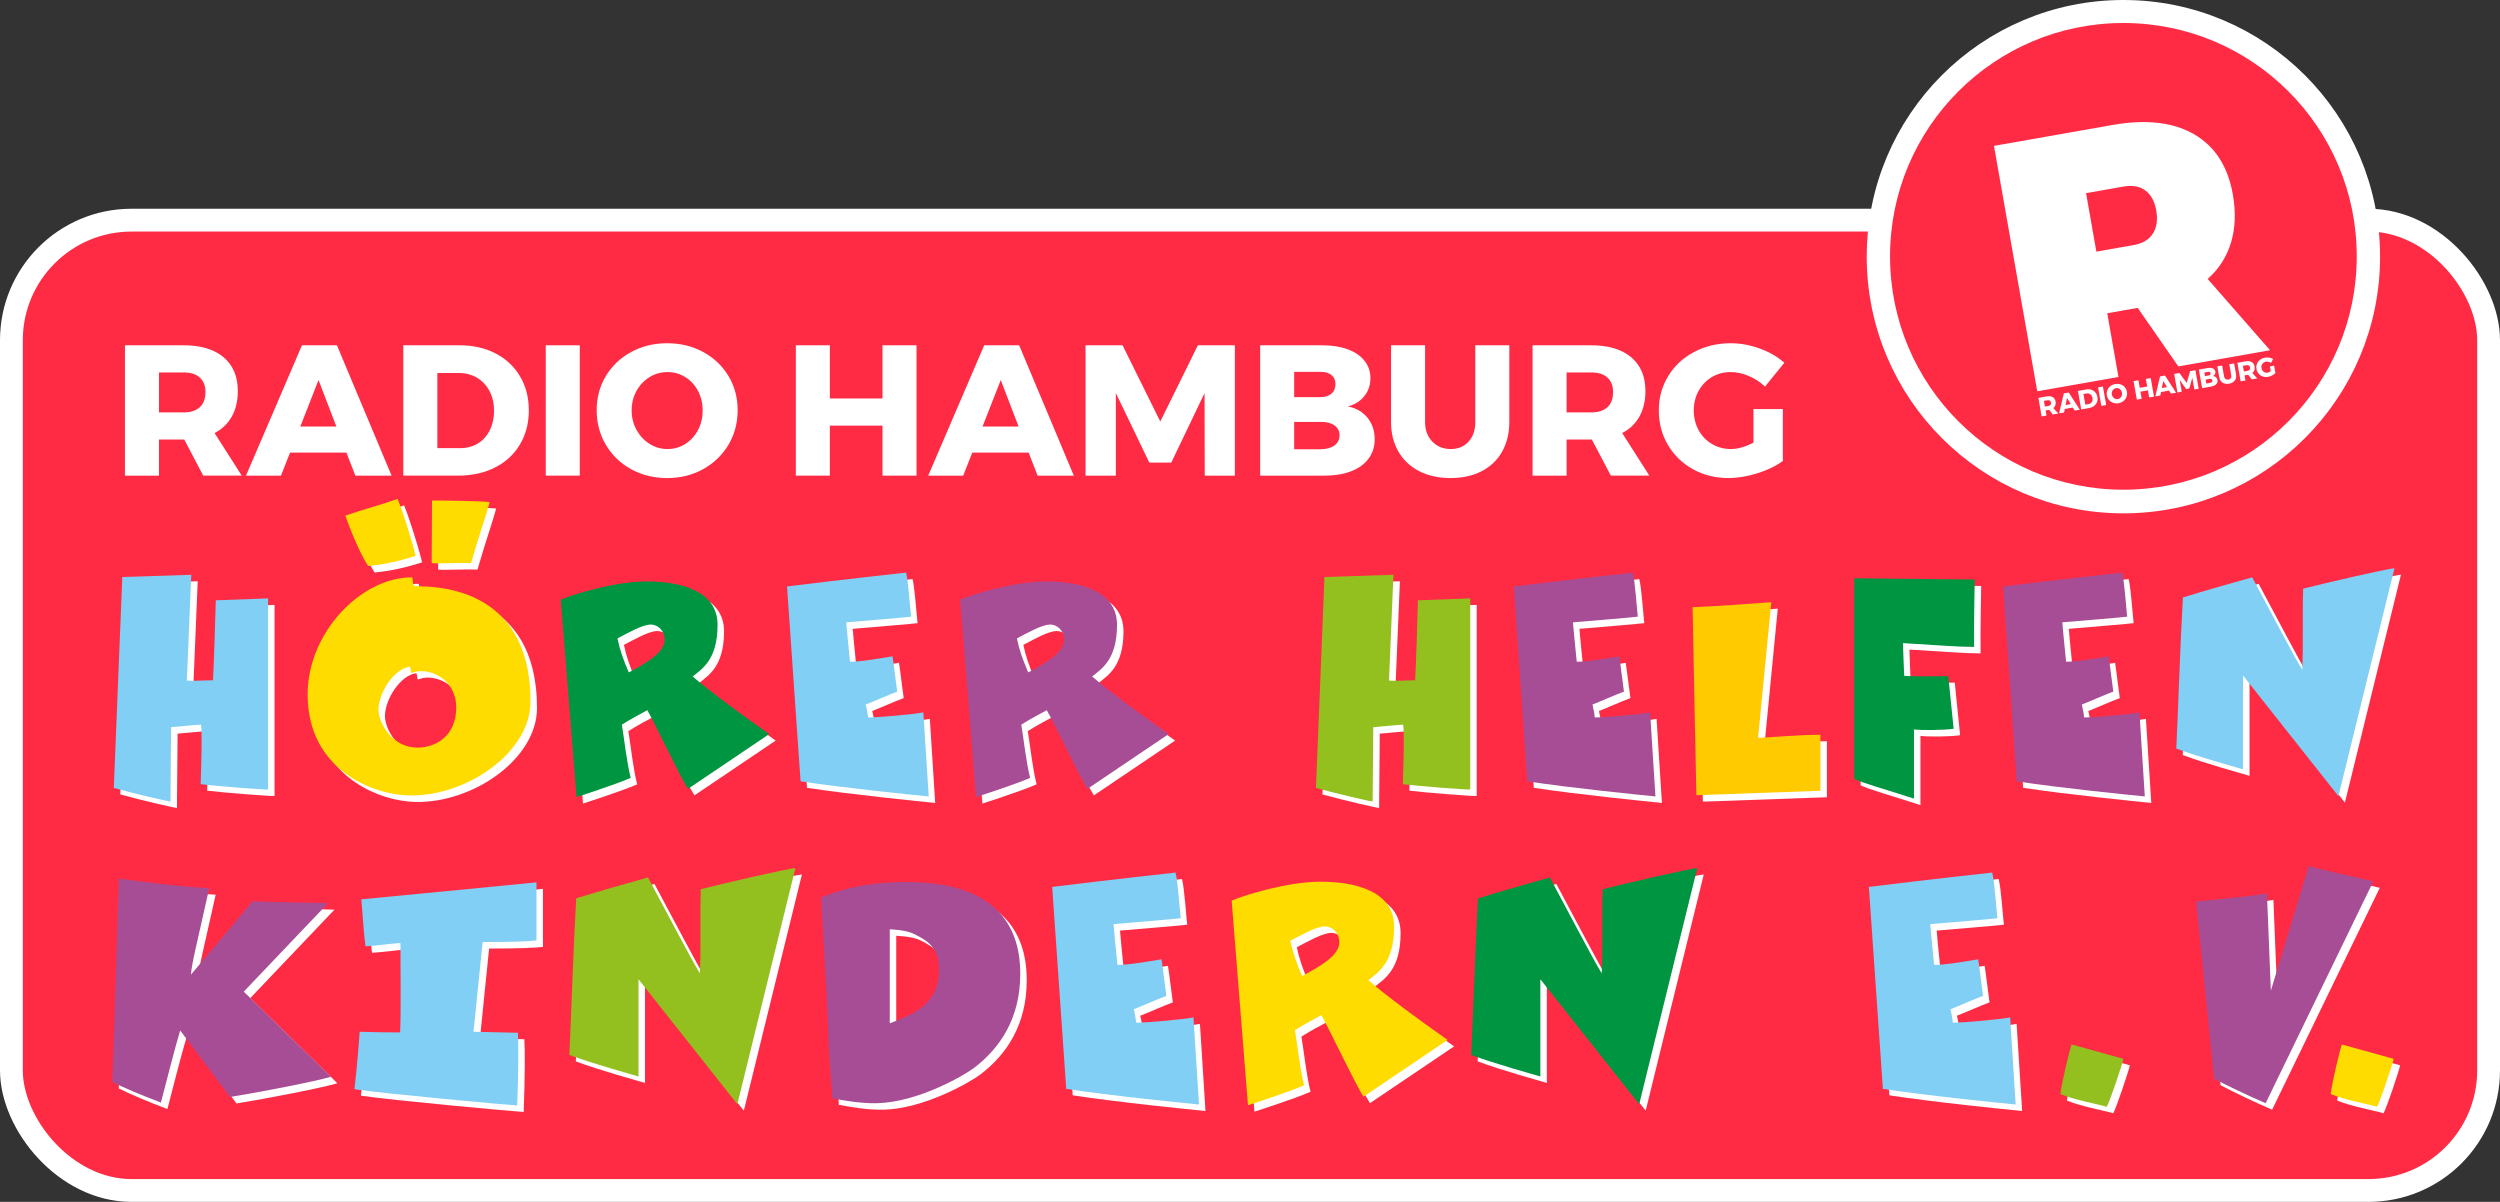
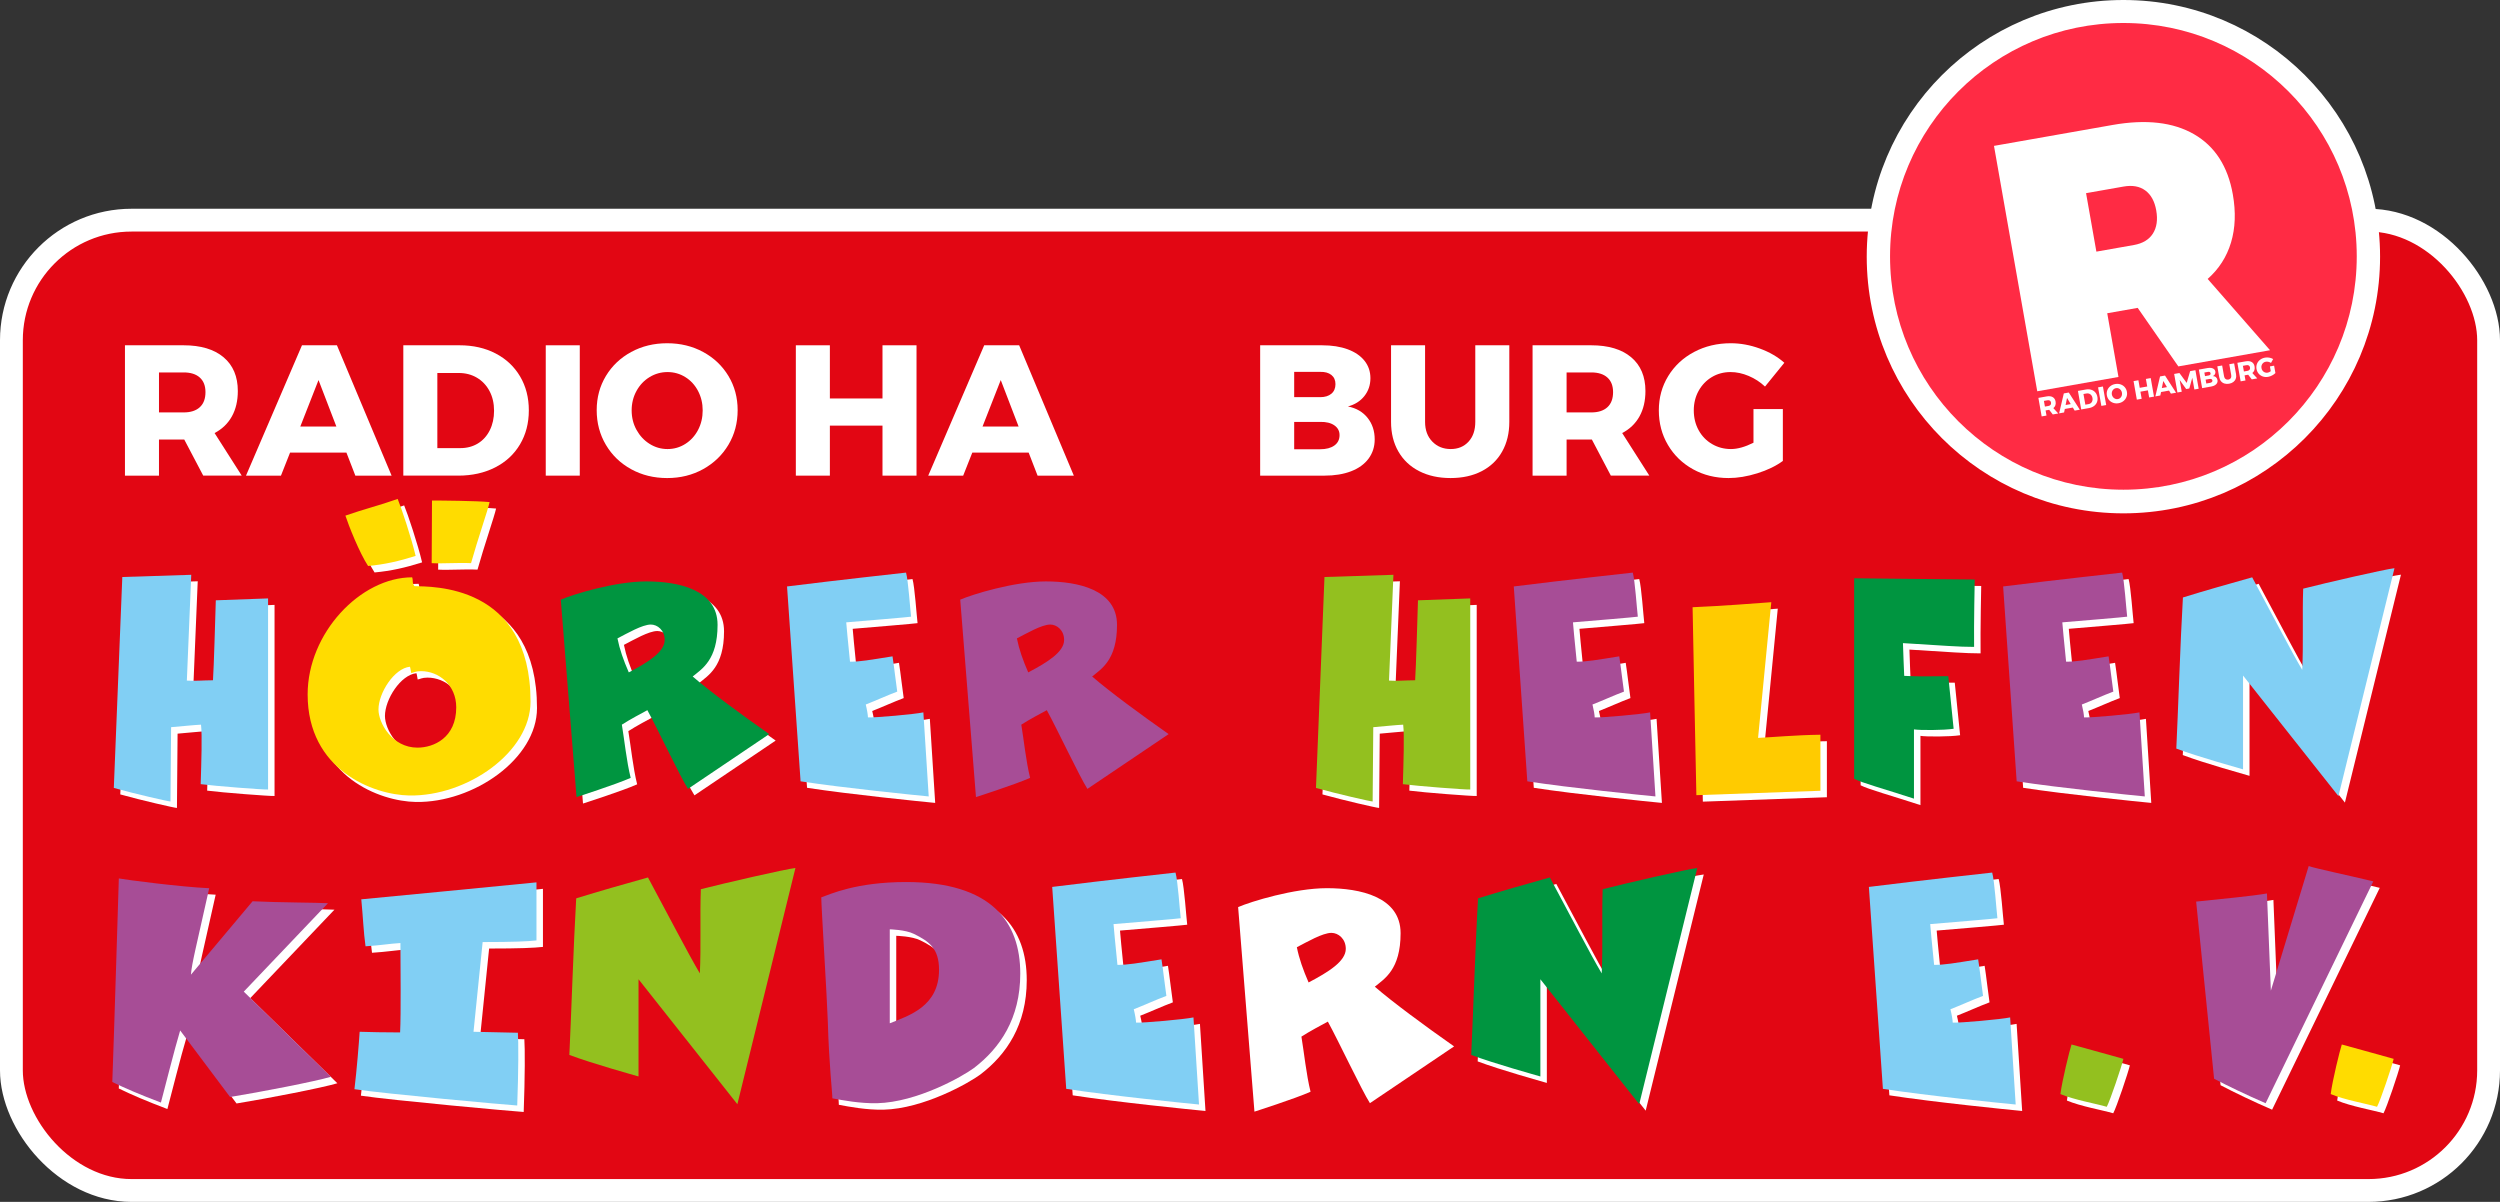
<svg xmlns="http://www.w3.org/2000/svg" id="a" data-name="Ebene 1" viewBox="0 0 1095.856 526.837">
  <rect x="0" y="0" width="1095.856" height="526.837" fill="#333333" stroke="none" />
  <rect x="5" y="96.506" width="1085.856" height="425.33" rx="52.637" ry="52.637" fill="#e20613" stroke-width="0" />
  <g>
-     <rect x="5" y="96.506" width="1085.856" height="425.33" rx="52.637" ry="52.637" fill="#ff2b44" stroke-width="0" />
    <rect x="5" y="96.506" width="1085.856" height="425.33" rx="52.637" ry="52.637" fill="none" stroke="#fff" stroke-width="10" />
  </g>
  <g>
    <path d="M90.81,346.569c.276-9.522.69-21.528.138-26.082-3.036.138-8.142.69-13.11,1.104l-.276,32.568c-.966,0-15.456-3.312-24.84-5.935l3.726-92.46,30.222-.966-1.932,46.368c3.312.275,7.176-.138,11.454-.138.414-6.349.966-26.221,1.242-35.053l22.908-.828v83.767c-1.794.138-23.322-1.518-29.532-2.346Z" fill="#fff" stroke-width="0" />
    <path d="M182.262,351.536c-15.87-.276-44.574-11.178-44.574-44.298,0-26.91,23.185-51.336,45.816-51.336.552,1.656-.138,2.208.966,3.864,7.314.276,50.922-1.242,50.922,50.647,0,22.08-27.738,41.538-53.13,41.124ZM164.183,250.934c-3.864-5.934-8.556-17.802-9.935-22.08,8.694-3.036,14.351-4.278,22.908-7.314,1.518,3.588,6.072,17.25,7.866,24.978-7.452,2.346-13.524,3.726-20.838,4.416ZM187.368,297.026c-2.484,0-3.312.69-4.278.828-.138-.552-.276-1.932-.552-2.76-6.9.691-13.8,11.454-13.8,18.769,0,5.796,5.934,16.697,17.112,16.697,7.038,0,16.974-4.277,16.974-17.664,0-9.798-7.59-15.87-15.456-15.87ZM209.31,249.692c-5.796-.276-12.42.276-17.25,0l.138-27.462c3.864,0,19.596.138,25.254.69-.69,3.312-5.382,16.836-8.142,26.772Z" fill="#fff" stroke-width="0" />
    <path d="M304.404,348.638c-3.45-5.382-13.524-26.771-17.802-34.5-2.07,1.105-8.004,4.278-11.178,6.349,1.105,6.624,2.07,16.146,3.864,23.321-6.486,2.898-23.736,8.418-23.736,8.418l-6.9-86.525c5.382-2.347,23.736-8.004,37.536-8.004,13.938,0,31.188,3.588,31.188,19.043,0,15.457-6.9,19.32-10.902,22.633,7.452,6.485,21.528,16.836,33.534,25.254l-35.604,24.012ZM288.12,276.602c-3.726,0-10.35,3.864-14.628,6.072.966,4.83,2.622,9.522,4.968,14.904,8.418-4.416,15.732-8.971,15.732-14.214,0-4.278-3.174-6.763-6.072-6.763Z" fill="#fff" stroke-width="0" />
    <path d="M353.765,345.326l-5.934-85.422c4.14-.552,25.944-3.174,52.164-6.072.966,3.45,1.794,15.871,2.208,19.32-.276.139-21.804,1.933-28.428,2.484,0,0,.828,9.66,1.656,17.25,4.416,0,8.28-.689,18.63-2.346.69,4.277,1.518,11.868,2.07,15.456-4.416,1.655-9.522,4.002-13.8,5.658.552,2.208.966,4.691.966,5.657,3.312.139,20.424-1.38,24.288-2.208l2.346,36.847c-5.796-.552-37.398-3.727-56.166-6.624Z" fill="#fff" stroke-width="0" />
-     <path d="M479.497,348.638c-3.45-5.382-13.524-26.771-17.802-34.5-2.07,1.105-8.004,4.278-11.178,6.349,1.103,6.624,2.07,16.146,3.864,23.321-6.486,2.898-23.736,8.418-23.736,8.418l-6.9-86.525c5.382-2.347,23.736-8.004,37.536-8.004,13.938,0,31.188,3.588,31.188,19.043,0,15.457-6.9,19.32-10.902,22.633,7.452,6.485,21.528,16.836,33.534,25.254l-35.604,24.012ZM463.213,276.602c-3.726,0-10.35,3.864-14.628,6.072.966,4.83,2.622,9.522,4.968,14.904,8.418-4.416,15.732-8.971,15.732-14.214,0-4.278-3.174-6.763-6.072-6.763Z" fill="#fff" stroke-width="0" />
    <path d="M617.771,346.569c.276-9.522.69-21.528.138-26.082-3.036.138-8.142.69-13.109,1.104l-.276,32.568c-.966,0-15.456-3.312-24.84-5.935l3.726-92.46,30.223-.966-1.933,46.368c3.313.275,7.177-.138,11.454-.138.414-6.349.966-26.221,1.242-35.053l22.908-.828v83.767c-1.794.138-23.322-1.518-29.532-2.346Z" fill="#fff" stroke-width="0" />
    <path d="M672.322,345.326l-5.935-85.422c4.141-.552,25.944-3.174,52.164-6.072.967,3.45,1.794,15.871,2.208,19.32-.275.139-21.804,1.933-28.428,2.484,0,0,.828,9.66,1.656,17.25,4.416,0,8.28-.689,18.63-2.346.689,4.277,1.518,11.868,2.07,15.456-4.416,1.655-9.523,4.002-13.801,5.658.553,2.208.967,4.691.967,5.657,3.312.139,20.424-1.38,24.288-2.208l2.346,36.847c-5.796-.552-37.398-3.727-56.166-6.624Z" fill="#fff" stroke-width="0" />
    <path d="M746.427,351.399s-1.655-79.902-1.655-82.387c13.109-.552,26.91-1.656,34.5-2.208l-5.796,59.478c6.21-.276,16.422-1.242,27.324-1.38v24.564l-54.373,1.933Z" fill="#fff" stroke-width="0" />
    <path d="M868.17,286.4c-6.9,0-12.972-.552-31.188-1.655,0,1.38.553,14.352.553,14.352,6.348.276,7.865.276,19.319.138l2.347,23.047c-4.416.69-14.904.69-17.389.275v30.36c-13.109-4.278-22.77-6.9-26.22-8.694v-87.906l52.855.552s-.414,19.734-.276,29.532Z" fill="#fff" stroke-width="0" />
    <path d="M886.827,345.326l-5.935-85.422c4.141-.552,25.944-3.174,52.164-6.072.967,3.45,1.794,15.871,2.208,19.32-.275.139-21.804,1.933-28.428,2.484,0,0,.828,9.66,1.656,17.25,4.416,0,8.279-.689,18.63-2.346.69,4.277,1.518,11.868,2.07,15.456-4.416,1.655-9.523,4.002-13.801,5.658.553,2.208.967,4.691.967,5.657,3.312.139,20.424-1.38,24.288-2.208l2.346,36.847c-5.796-.552-37.398-3.727-56.166-6.624Z" fill="#fff" stroke-width="0" />
    <path d="M1027.876,351.812l-41.815-52.853v41.124c-2.76-.828-19.32-5.382-29.256-9.108.689-13.8,1.794-47.748,2.897-66.24,9.798-3.036,20.011-5.934,30.36-8.832,8.556,15.87,17.25,32.706,21.942,40.572.552-11.454,0-24.288.414-35.604,9.659-2.484,36.018-8.556,40.02-8.97l-24.564,99.912Z" fill="#fff" stroke-width="0" />
    <path d="M103.69,483.706l-21.879-29.173c-2.574,8.58-6.721,25.169-8.437,31.604-9.438-3.575-15.73-6.292-21.307-9.009.715-18.876,2.86-89.233,2.86-89.233,3.003.572,26.884,3.719,39.612,4.29-5.863,26.456-7.579,32.605-8.008,37.895l27.027-32.175c11.583.572,28.886.572,33.033.858l-36.894,38.754,38.181,37.323c-6.578,2.002-31.031,6.721-44.188,8.866Z" fill="#fff" stroke-width="0" />
    <path d="M214.401,415.781l-4.004,39.325,19.448.429c.286,3.719.286,16.731-.286,31.89-4.862-.286-58.202-5.148-71.358-7.149,1.001-8.151,2.002-20.593,2.288-25.169,3.003.144,12.441.286,17.732.286.429-8.58.143-28.743.143-39.183-4.862.286-8.58,1.001-15.301,1.431-.858-6.007-1.144-13.3-1.859-20.593,0,0,74.504-7.15,76.792-7.436v25.454c-3.861.429-10.153.715-23.595.715Z" fill="#fff" stroke-width="0" />
-     <path d="M326.055,486.852l-43.329-54.77v42.615c-2.86-.858-20.021-5.577-30.316-9.438.715-14.3,1.859-49.479,3.003-68.641,10.153-3.146,20.735-6.149,31.46-9.152,8.866,16.445,17.875,33.892,22.737,42.043.572-11.869,0-25.169.429-36.895,10.01-2.574,37.324-8.866,41.471-9.295l-25.455,103.532Z" fill="#fff" stroke-width="0" />
    <path d="M429.758,470.979c-5.005,3.719-24.882,15.016-42.472,15.444-7.579.144-15.015-1.287-19.591-2.145,0-2.86-1.43-14.015-2.002-33.892-.286-9.438-2.86-50.337-2.86-54.197,3.718-1.287,15.158-6.722,37.181-6.722,37.609,0,50.05,17.59,50.05,40.184,0,19.591-8.866,32.605-20.306,41.327ZM403.445,412.205c-3.718-1.859-10.582-2.002-10.582-2.002v41.185c8.58-3.432,21.593-7.437,21.593-23.452,0-9.295-4.29-12.441-11.011-15.73Z" fill="#fff" stroke-width="0" />
    <path d="M470.211,480.131l-6.149-88.518c4.29-.572,26.885-3.289,54.055-6.292,1.001,3.574,1.859,16.444,2.288,20.02-.286.143-22.594,2.002-29.458,2.574,0,0,.858,10.01,1.716,17.875,4.576,0,8.58-.715,19.305-2.431.715,4.433,1.573,12.298,2.145,16.017-4.576,1.716-9.867,4.146-14.3,5.862.572,2.288,1.001,4.862,1.001,5.863,3.432.144,21.165-1.43,25.169-2.288l2.431,38.182c-6.006-.572-38.753-3.861-58.202-6.864Z" fill="#fff" stroke-width="0" />
    <path d="M600.498,483.563c-3.575-5.576-14.014-27.742-18.447-35.75-2.144,1.145-8.294,4.434-11.583,6.578,1.143,6.864,2.144,16.731,4.004,24.167-6.721,3.003-24.596,8.724-24.596,8.724l-7.15-89.662c5.577-2.431,24.596-8.294,38.897-8.294,14.443,0,32.318,3.718,32.318,19.734,0,16.016-7.15,20.02-11.297,23.452,7.722,6.721,22.308,17.446,34.749,26.169l-36.895,24.882ZM583.624,408.916c-3.861,0-10.726,4.004-15.158,6.292,1.001,5.005,2.717,9.867,5.149,15.444,8.723-4.576,16.302-9.295,16.302-14.729,0-4.433-3.289-7.007-6.292-7.007Z" fill="#fff" stroke-width="0" />
    <path d="M721.375,486.852l-43.329-54.77v42.615c-2.86-.858-20.02-5.577-30.316-9.438.715-14.3,1.859-49.479,3.003-68.641,10.153-3.146,20.735-6.149,31.46-9.152,8.866,16.445,17.876,33.892,22.737,42.043.572-11.869,0-25.169.43-36.895,10.01-2.574,37.323-8.866,41.47-9.295l-25.454,103.532Z" fill="#fff" stroke-width="0" />
    <path d="M828.193,480.131l-6.149-88.518c4.29-.572,26.884-3.289,54.055-6.292,1.001,3.574,1.858,16.444,2.288,20.02-.286.143-22.595,2.002-29.459,2.574,0,0,.858,10.01,1.716,17.875,4.576,0,8.58-.715,19.306-2.431.715,4.433,1.573,12.298,2.145,16.017-4.575,1.716-9.866,4.146-14.3,5.862.572,2.288,1.001,4.862,1.001,5.863,3.433.144,21.164-1.43,25.168-2.288l2.432,38.182c-6.006-.572-38.754-3.861-58.202-6.864Z" fill="#fff" stroke-width="0" />
    <path d="M926.32,487.996c-4.862-1.43-14.157-3.003-20.307-5.577.715-5.863,4.004-19.162,4.862-21.736,0,0,16.731,4.576,22.737,6.292-.715,3.147-5.863,18.447-7.293,21.021Z" fill="#fff" stroke-width="0" />
    <path d="M995.96,486.423c-8.294-3.575-16.588-7.579-22.594-10.725l-7.865-77.65c10.725-1.144,24.739-2.431,31.031-3.575l1.716,42.615,16.588-54.627c2.718,1.001,16.445,3.861,28.314,6.721l-47.19,97.241Z" fill="#fff" stroke-width="0" />
    <path d="M1044.794,487.996c-4.862-1.43-14.157-3.003-20.307-5.577.715-5.863,4.004-19.162,4.862-21.736,0,0,16.732,4.576,22.737,6.292-.715,3.147-5.863,18.447-7.293,21.021Z" fill="#fff" stroke-width="0" />
  </g>
  <g>
    <path d="M87.973,343.732c.276-9.522.69-21.528.138-26.082-3.036.138-8.142.689-13.11,1.103l-.276,32.568c-.966,0-15.456-3.312-24.84-5.935l3.726-92.46,30.222-.966-1.932,46.368c3.312.275,7.176-.139,11.454-.139.414-6.348.966-26.22,1.242-35.052l22.908-.828v83.767c-1.794.138-23.322-1.518-29.532-2.346Z" fill="#81cff4" stroke-width="0" />
    <path d="M179.425,348.7c-15.87-.276-44.574-11.178-44.574-44.298,0-26.91,23.185-51.336,45.816-51.336.552,1.656-.138,2.208.966,3.864,7.314.276,50.922-1.242,50.922,50.647,0,22.08-27.738,41.538-53.13,41.124ZM161.346,248.097c-3.864-5.934-8.556-17.802-9.936-22.08,8.694-3.036,14.352-4.278,22.908-7.314,1.518,3.588,6.072,17.25,7.866,24.978-7.452,2.346-13.524,3.726-20.838,4.416ZM184.531,294.189c-2.484,0-3.312.691-4.278.828-.138-.552-.276-1.932-.552-2.76-6.9.69-13.8,11.454-13.8,18.769,0,5.796,5.934,16.697,17.112,16.697,7.038,0,16.974-4.277,16.974-17.664,0-9.798-7.59-15.87-15.456-15.87ZM206.473,246.855c-5.796-.276-12.42.276-17.25,0l.138-27.462c3.864,0,19.596.138,25.254.69-.69,3.312-5.382,16.836-8.142,26.772Z" fill="#ffdc00" stroke-width="0" />
    <path d="M301.567,345.801c-3.45-5.382-13.524-26.772-17.802-34.5-2.07,1.104-8.004,4.278-11.178,6.349,1.105,6.624,2.07,16.145,3.864,23.321-6.486,2.898-23.736,8.418-23.736,8.418l-6.9-86.526c5.382-2.346,23.736-8.004,37.536-8.004,13.938,0,31.188,3.588,31.188,19.044,0,15.455-6.9,19.319-10.902,22.632,7.452,6.485,21.528,16.836,33.534,25.254l-35.604,24.012ZM285.283,273.765c-3.726,0-10.35,3.864-14.628,6.072.966,4.83,2.622,9.521,4.968,14.904,8.418-4.416,15.732-8.971,15.732-14.215,0-4.277-3.174-6.762-6.072-6.762Z" fill="#009540" stroke-width="0" />
    <path d="M350.928,342.49l-5.934-85.422c4.14-.552,25.944-3.174,52.164-6.072.966,3.45,1.794,15.871,2.208,19.32-.276.139-21.804,1.933-28.428,2.484,0,0,.828,9.66,1.656,17.25,4.416,0,8.28-.69,18.63-2.346.69,4.277,1.518,11.868,2.07,15.456-4.416,1.656-9.522,4.002-13.8,5.658.552,2.208.966,4.691.966,5.657,3.312.139,20.424-1.38,24.288-2.208l2.346,36.847c-5.796-.552-37.398-3.727-56.166-6.624Z" fill="#81cff4" stroke-width="0" />
    <path d="M476.66,345.801c-3.45-5.382-13.524-26.772-17.802-34.5-2.07,1.104-8.004,4.278-11.178,6.349,1.103,6.624,2.07,16.145,3.864,23.321-6.486,2.898-23.736,8.418-23.736,8.418l-6.9-86.526c5.382-2.346,23.736-8.004,37.536-8.004,13.938,0,31.189,3.588,31.189,19.044,0,15.455-6.9,19.319-10.902,22.632,7.452,6.485,21.528,16.836,33.534,25.254l-35.604,24.012ZM460.376,273.765c-3.726,0-10.35,3.864-14.628,6.072.966,4.83,2.622,9.521,4.968,14.904,8.418-4.416,15.732-8.971,15.732-14.215,0-4.277-3.174-6.762-6.072-6.762Z" fill="#a74d96" stroke-width="0" />
    <path d="M614.934,343.732c.276-9.522.69-21.528.138-26.082-3.036.138-8.142.689-13.109,1.103l-.276,32.568c-.966,0-15.456-3.312-24.84-5.935l3.726-92.46,30.223-.966-1.933,46.368c3.312.275,7.176-.139,11.454-.139.414-6.348.966-26.22,1.242-35.052l22.908-.828v83.767c-1.794.138-23.322-1.518-29.532-2.346Z" fill="#93c01f" stroke-width="0" />
    <path d="M669.485,342.49l-5.935-85.422c4.141-.552,25.944-3.174,52.164-6.072.967,3.45,1.794,15.871,2.208,19.32-.275.139-21.804,1.933-28.428,2.484,0,0,.828,9.66,1.656,17.25,4.416,0,8.279-.69,18.63-2.346.69,4.277,1.518,11.868,2.07,15.456-4.416,1.656-9.523,4.002-13.801,5.658.553,2.208.967,4.691.967,5.657,3.312.139,20.424-1.38,24.288-2.208l2.346,36.847c-5.796-.552-37.398-3.727-56.166-6.624Z" fill="#a74d96" stroke-width="0" />
    <path d="M743.591,348.562s-1.656-79.902-1.656-82.387c13.109-.552,26.91-1.656,34.5-2.208l-5.796,59.478c6.21-.276,16.422-1.242,27.324-1.38v24.564l-54.372,1.933Z" fill="#ffcb00" stroke-width="0" />
    <path d="M865.333,283.563c-6.9,0-12.973-.552-31.189-1.655,0,1.38.552,14.352.552,14.352,6.349.276,7.866.276,19.32.138l2.347,23.047c-4.416.69-14.904.69-17.389.275v30.36c-13.11-4.278-22.77-6.9-26.22-8.694v-87.906l52.853.552s-.413,19.734-.275,29.532Z" fill="#009540" stroke-width="0" />
    <path d="M883.99,342.49l-5.934-85.422c4.141-.552,25.944-3.174,52.164-6.072.967,3.45,1.794,15.871,2.208,19.32-.275.139-21.804,1.933-28.428,2.484,0,0,.828,9.66,1.656,17.25,4.416,0,8.28-.69,18.63-2.346.69,4.277,1.518,11.868,2.07,15.456-4.416,1.656-9.523,4.002-13.801,5.658.553,2.208.967,4.691.967,5.657,3.312.139,20.424-1.38,24.288-2.208l2.346,36.847c-5.796-.552-37.398-3.727-56.166-6.624Z" fill="#a74d96" stroke-width="0" />
    <path d="M1025.039,348.976l-41.815-52.855v41.124c-2.76-.828-19.32-5.382-29.256-9.108.689-13.8,1.794-47.748,2.897-66.24,9.798-3.036,20.01-5.934,30.36-8.832,8.556,15.87,17.25,32.706,21.942,40.572.552-11.454,0-24.288.414-35.604,9.659-2.484,36.018-8.556,40.02-8.97l-24.563,99.913Z" fill="#81cff4" stroke-width="0" />
    <path d="M100.853,480.869l-21.879-29.173c-2.574,8.58-6.721,25.169-8.437,31.604-9.438-3.575-15.73-6.292-21.307-9.009.715-18.876,2.86-89.233,2.86-89.233,3.003.572,26.884,3.719,39.612,4.29-5.863,26.456-7.579,32.605-8.008,37.895l27.027-32.175c11.583.571,28.886.571,33.033.858l-36.894,38.754,38.181,37.323c-6.578,2.002-31.031,6.721-44.188,8.866Z" fill="#a74d96" stroke-width="0" />
    <path d="M211.564,412.944l-4.004,39.325,19.448.43c.286,3.718.286,16.73-.286,31.889-4.862-.286-58.202-5.147-71.358-7.149,1.001-8.151,2.002-20.593,2.288-25.169,3.003.144,12.441.286,17.732.286.429-8.58.143-28.743.143-39.183-4.862.286-8.58,1.001-15.301,1.431-.858-6.007-1.144-13.3-1.859-20.593,0,0,74.504-7.15,76.792-7.436v25.454c-3.861.429-10.153.715-23.595.715Z" fill="#81cff4" stroke-width="0" />
    <path d="M323.218,484.015l-43.329-54.77v42.615c-2.86-.858-20.021-5.577-30.316-9.438.715-14.3,1.859-49.479,3.003-68.641,10.153-3.147,20.735-6.149,31.46-9.152,8.866,16.445,17.875,33.892,22.737,42.043.572-11.869,0-25.169.429-36.895,10.01-2.574,37.324-8.866,41.471-9.295l-25.455,103.532Z" fill="#93c01f" stroke-width="0" />
    <path d="M426.921,468.142c-5.005,3.719-24.882,15.016-42.472,15.444-7.579.144-15.015-1.287-19.591-2.144,0-2.86-1.43-14.015-2.002-33.892-.286-9.439-2.86-50.337-2.86-54.197,3.718-1.287,15.158-6.722,37.181-6.722,37.609,0,50.05,17.59,50.05,40.184,0,19.591-8.866,32.605-20.306,41.327ZM400.608,409.368c-3.718-1.859-10.582-2.002-10.582-2.002v41.185c8.58-3.432,21.593-7.437,21.593-23.452,0-9.295-4.29-12.441-11.011-15.73Z" fill="#a74d96" stroke-width="0" />
    <path d="M467.374,477.294l-6.149-88.518c4.29-.572,26.885-3.289,54.055-6.292,1.001,3.574,1.859,16.444,2.288,20.02-.286.143-22.594,2.002-29.458,2.574,0,0,.858,10.01,1.716,17.875,4.576,0,8.58-.715,19.305-2.431.715,4.433,1.573,12.298,2.145,16.017-4.576,1.716-9.867,4.146-14.3,5.862.572,2.288,1.001,4.862,1.001,5.863,3.432.143,21.165-1.43,25.168-2.288l2.431,38.182c-6.006-.572-38.753-3.861-58.202-6.864Z" fill="#81cff4" stroke-width="0" />
-     <path d="M597.661,480.726c-3.575-5.576-14.014-27.742-18.447-35.75-2.145,1.145-8.294,4.434-11.583,6.578,1.143,6.864,2.144,16.731,4.004,24.167-6.721,3.003-24.596,8.724-24.596,8.724l-7.15-89.662c5.577-2.431,24.596-8.294,38.896-8.294,14.443,0,32.318,3.718,32.318,19.734,0,16.016-7.15,20.02-11.297,23.452,7.722,6.721,22.308,17.446,34.749,26.169l-36.895,24.882ZM580.787,406.079c-3.861,0-10.726,4.004-15.158,6.292,1.001,5.005,2.717,9.867,5.148,15.444,8.723-4.576,16.302-9.295,16.302-14.729,0-4.433-3.289-7.007-6.292-7.007Z" fill="#ffdc00" stroke-width="0" />
    <path d="M718.538,484.015l-43.329-54.77v42.615c-2.86-.858-20.02-5.577-30.316-9.438.715-14.3,1.858-49.479,3.003-68.641,10.153-3.147,20.735-6.149,31.46-9.152,8.866,16.445,17.876,33.892,22.737,42.043.572-11.869,0-25.169.43-36.895,10.01-2.574,37.323-8.866,41.47-9.295l-25.454,103.532Z" fill="#009540" stroke-width="0" />
    <path d="M825.356,477.294l-6.149-88.518c4.29-.572,26.884-3.289,54.055-6.292,1.001,3.574,1.858,16.444,2.288,20.02-.286.143-22.595,2.002-29.459,2.574,0,0,.858,10.01,1.716,17.875,4.576,0,8.58-.715,19.306-2.431.715,4.433,1.573,12.298,2.144,16.017-4.575,1.716-9.866,4.146-14.3,5.862.572,2.288,1.001,4.862,1.001,5.863,3.433.143,21.164-1.43,25.168-2.288l2.432,38.182c-6.006-.572-38.754-3.861-58.202-6.864Z" fill="#81cff4" stroke-width="0" />
    <path d="M923.483,485.16c-4.862-1.43-14.157-3.003-20.307-5.577.715-5.863,4.004-19.162,4.862-21.736,0,0,16.731,4.576,22.737,6.292-.715,3.147-5.863,18.447-7.293,21.021Z" fill="#93c01f" stroke-width="0" />
    <path d="M993.123,483.586c-8.294-3.575-16.588-7.579-22.594-10.725l-7.865-77.65c10.725-1.143,24.739-2.431,31.031-3.575l1.716,42.615,16.588-54.627c2.718,1.001,16.445,3.861,28.314,6.721l-47.19,97.241Z" fill="#a74d96" stroke-width="0" />
    <path d="M1041.957,485.16c-4.862-1.43-14.157-3.003-20.307-5.577.715-5.863,4.004-19.162,4.862-21.736,0,0,16.731,4.576,22.737,6.292-.715,3.147-5.863,18.447-7.293,21.021Z" fill="#ffdc00" stroke-width="0" />
  </g>
  <circle cx="930.776" cy="112.511" r="107.511" fill="#fff" stroke="#fff" stroke-width="10" />
  <g>
    <circle cx="930.776" cy="112.37" r="102.289" fill="#ff2b44" stroke-width="0" />
    <g>
      <path d="M874.045,63.945l52.021-9.172c14.628-2.58,26.524-1.221,35.685,4.071,9.161,5.295,14.824,14.079,16.988,26.355,1.371,7.776,1.108,14.811-.788,21.104-1.896,6.294-5.309,11.616-10.238,15.966l27.346,31.253-40.205,7.089-17.815-25.655-13.35,2.354,4.925,27.928-35.601,6.278-18.967-107.571M918.927,110.302l16.42-2.895c3.886-.685,6.676-2.364,8.368-5.035,1.69-2.672,2.176-6.052,1.455-10.146-.704-3.99-2.299-6.898-4.783-8.729-2.485-1.83-5.672-2.402-9.558-1.717l-16.419,2.895,4.519,25.626Z" fill="#fff" stroke-width="0" />
      <g>
        <path d="M899.824,181.676l-1.579-2.041-.046.008-1.53.27.397,2.249-2.121.374-1.433-8.126,3.651-.644c1.074-.19,1.951-.087,2.63.307.679.395,1.099,1.043,1.258,1.947.108.611.077,1.16-.092,1.647-.169.488-.467.897-.895,1.227l2.16,2.356-2.399.423ZM896.37,178.222l1.542-.272c.432-.076.747-.244.945-.501.197-.258.26-.592.188-1.002-.069-.394-.241-.677-.514-.847-.273-.171-.626-.219-1.059-.142l-1.542.272.439,2.493Z" fill="#fff" stroke-width="0" />
        <path d="M909.415,179.985l-.81-1.339-3.512.619-.315,1.537-2.179.384,2.056-8.741,2.179-.384,4.841,7.525-2.26.399ZM905.444,177.53l2.249-.397-1.624-2.702-.625,3.098Z" fill="#fff" stroke-width="0" />
        <path d="M916.69,170.85c.713.225,1.305.613,1.777,1.163.471.55.777,1.223.918,2.019.14.796.081,1.535-.176,2.218-.258.683-.692,1.254-1.3,1.711-.608.458-1.345.763-2.211.916l-3.42.603-1.433-8.126,3.501-.617c.85-.15,1.631-.112,2.345.112ZM916.572,176.655c.283-.249.482-.566.597-.953.115-.387.132-.808.052-1.264-.082-.464-.249-.857-.501-1.179s-.562-.553-.928-.691c-.367-.139-.763-.17-1.188-.096l-1.333.235.826,4.683,1.437-.254c.409-.072.756-.233,1.039-.482Z" fill="#fff" stroke-width="0" />
        <path d="M919.678,169.797l2.121-.374,1.433,8.126-2.121.374-1.433-8.126Z" fill="#fff" stroke-width="0" />
        <path d="M929.526,168.492c.732.245,1.346.651,1.84,1.217.495.566.812,1.243.95,2.031.14.796.076,1.548-.194,2.257-.268.709-.706,1.308-1.308,1.797-.603.488-1.318.805-2.145.951s-1.607.094-2.34-.156c-.733-.248-1.348-.662-1.844-1.24-.496-.578-.815-1.264-.955-2.06-.139-.788-.073-1.533.198-2.234.271-.701.708-1.293,1.313-1.774.604-.482,1.32-.794,2.147-.94.827-.145,1.606-.097,2.339.149ZM926.464,170.645c-.307.268-.529.605-.665,1.007s-.165.824-.088,1.265c.079.448.254.837.523,1.169.27.331.593.573.97.725.378.153.767.194,1.17.123.402-.071.752-.242,1.051-.515.298-.271.512-.608.641-1.009.129-.401.153-.826.074-1.274-.078-.441-.246-.828-.503-1.161-.258-.333-.574-.574-.946-.723-.373-.149-.761-.189-1.162-.118-.402.071-.757.241-1.064.511Z" fill="#fff" stroke-width="0" />
        <path d="M935.23,167.055l2.121-.374.585,3.315,3.28-.578-.585-3.315,2.121-.374,1.433,8.126-2.121.374-.55-3.118-3.28.578.55,3.118-2.121.374-1.433-8.126Z" fill="#fff" stroke-width="0" />
        <path d="M951.598,172.547l-.809-1.339-3.512.619-.315,1.538-2.179.384,2.056-8.741,2.179-.384,4.841,7.525-2.261.399ZM947.628,170.092l2.248-.396-1.624-2.702-.625,3.098Z" fill="#fff" stroke-width="0" />
        <path d="M953.029,163.917l2.306-.407,3.192,4.338,1.504-5.166,2.306-.407,1.433,8.126-1.878.331-.919-5.145-1.31,4.702-1.368.241-2.851-3.968.908,5.147-1.89.333-1.433-8.126Z" fill="#fff" stroke-width="0" />
        <path d="M969.349,161.296c.482.086.873.263,1.175.528.302.265.49.606.563,1.024.075.425.014.818-.181,1.179-.195.361-.499.638-.911.829.535.01.984.173,1.347.492.363.318.59.74.683,1.266.08.456.023.878-.17,1.267-.195.39-.512.716-.951.981-.44.265-.976.453-1.61.564l-4.01.707-1.433-8.126,3.86-.681c.61-.107,1.156-.118,1.638-.032ZM968.824,164.245c.145-.173.195-.386.15-.642-.044-.247-.163-.423-.356-.529-.194-.105-.437-.128-.729-.069l-1.623.286.278,1.577,1.623-.286c.293-.051.513-.164.657-.338ZM969.578,167.441c.189-.192.259-.429.21-.706-.045-.254-.189-.439-.432-.551-.243-.112-.549-.132-.918-.059l-1.623.286.301,1.704,1.623-.286c.37-.065.65-.194.84-.387Z" fill="#fff" stroke-width="0" />
        <path d="M975.574,166.133c.356.255.766.343,1.229.261.456-.08.798-.298,1.027-.653s.297-.792.205-1.309l-.842-4.776,2.121-.374.842,4.776c.124.704.084,1.346-.121,1.927-.204.583-.557,1.065-1.059,1.448-.502.383-1.124.641-1.866.771s-1.418.102-2.029-.085-1.115-.518-1.514-.994c-.399-.475-.659-1.064-.784-1.768l-.843-4.776,2.121-.374.842,4.776c.09.51.313.893.669,1.149Z" fill="#fff" stroke-width="0" />
        <path d="M987.051,166.296l-1.579-2.041-.046.008-1.53.27.396,2.248-2.121.374-1.433-8.126,3.651-.644c1.074-.189,1.951-.087,2.63.307.679.395,1.098,1.043,1.257,1.947.108.611.077,1.16-.092,1.647-.169.489-.468.897-.895,1.228l2.161,2.356-2.4.423ZM983.597,162.841l1.542-.272c.433-.076.747-.244.945-.501.198-.258.26-.591.188-1.001-.069-.394-.241-.677-.514-.848-.274-.171-.626-.219-1.059-.142l-1.542.272.44,2.493Z" fill="#fff" stroke-width="0" />
        <path d="M995.005,160.615l1.832-.323.571,3.234c-.377.393-.863.744-1.458,1.052-.595.308-1.175.512-1.739.611-.819.144-1.592.092-2.317-.16-.726-.25-1.334-.663-1.826-1.237s-.808-1.26-.948-2.056c-.139-.788-.07-1.536.208-2.241.278-.707.727-1.302,1.346-1.785.62-.484,1.351-.8,2.193-.948.603-.106,1.225-.103,1.867.011.642.114,1.204.32,1.686.617l-.944,1.696c-.343-.226-.719-.387-1.13-.482s-.802-.11-1.173-.044c-.433.076-.805.249-1.116.52-.311.27-.535.604-.672,1.003s-.166.822-.086,1.27c.08.456.253.85.519,1.181.266.332.595.571.987.717.392.146.804.181,1.238.105.409-.072.853-.286,1.333-.642l-.37-2.098Z" fill="#fff" stroke-width="0" />
      </g>
    </g>
  </g>
  <g>
    <path d="M89.088,208.492l-8.314-15.813h-11.085v15.813h-14.916v-57.138h25.675c7.553,0,13.408,1.752,17.565,5.257,4.157,3.505,6.235,8.436,6.235,14.794,0,4.293-.87,8.002-2.608,11.126-1.74,3.125-4.266,5.557-7.58,7.295l11.9,18.666h-16.873ZM69.689,180.779h10.84c3.042,0,5.393-.76,7.051-2.282,1.657-1.521,2.486-3.722,2.486-6.603,0-2.771-.829-4.903-2.486-6.398-1.658-1.494-4.008-2.241-7.051-2.241h-10.84v17.524Z" fill="#fff" stroke-width="0" />
    <path d="M155.762,208.492l-3.912-10.107h-24.697l-3.994,10.107h-15.324l24.534-57.138h15.324l23.964,57.138h-15.895ZM131.635,186.974h15.813l-7.825-20.377-7.988,20.377Z" fill="#fff" stroke-width="0" />
    <path d="M217.26,154.941c4.591,2.392,8.164,5.746,10.719,10.066,2.553,4.32,3.831,9.279,3.831,14.875,0,5.598-1.291,10.57-3.872,14.916-2.582,4.348-6.223,7.716-10.922,10.107-4.701,2.392-10.094,3.586-16.179,3.586h-24.045v-57.138h24.616c5.977,0,11.261,1.196,15.854,3.586ZM209.475,194.391c2.228-1.357,3.966-3.287,5.217-5.787,1.25-2.499,1.875-5.352,1.875-8.559,0-3.26-.666-6.14-1.997-8.64-1.333-2.499-3.167-4.442-5.502-5.828-2.337-1.386-5-2.079-7.988-2.079h-9.374v32.93h10.107c2.879,0,5.433-.679,7.662-2.038Z" fill="#fff" stroke-width="0" />
    <path d="M239.225,151.355h14.916v57.138h-14.916v-57.138Z" fill="#fff" stroke-width="0" />
    <path d="M308.221,154.289c4.7,2.555,8.396,6.06,11.085,10.515,2.689,4.457,4.035,9.455,4.035,14.998,0,5.598-1.345,10.651-4.035,15.161-2.69,4.511-6.386,8.069-11.085,10.677-4.701,2.608-9.958,3.913-15.772,3.913-5.815,0-11.072-1.29-15.772-3.872-4.701-2.58-8.396-6.14-11.085-10.678-2.689-4.537-4.035-9.604-4.035-15.202,0-5.542,1.345-10.541,4.035-14.998,2.69-4.455,6.385-7.96,11.085-10.515,4.7-2.553,9.957-3.831,15.772-3.831,5.814,0,11.071,1.277,15.772,3.831ZM284.747,165.293c-2.418,1.467-4.334,3.492-5.746,6.072-1.414,2.582-2.12,5.42-2.12,8.518,0,3.152.72,6.019,2.16,8.6,1.439,2.582,3.354,4.619,5.747,6.113,2.39,1.495,4.999,2.242,7.825,2.242,2.825,0,5.42-.747,7.784-2.242,2.364-1.494,4.224-3.531,5.583-6.113,1.358-2.581,2.038-5.447,2.038-8.6,0-3.097-.68-5.936-2.038-8.518-1.359-2.58-3.219-4.605-5.583-6.072s-4.959-2.201-7.784-2.201c-2.826,0-5.448.733-7.866,2.201Z" fill="#fff" stroke-width="0" />
    <path d="M348.851,151.355h14.916v23.312h23.067v-23.312h14.916v57.138h-14.916v-21.926h-23.067v21.926h-14.916v-57.138Z" fill="#fff" stroke-width="0" />
    <path d="M454.812,208.492l-3.912-10.107h-24.697l-3.994,10.107h-15.324l24.534-57.138h15.324l23.964,57.138h-15.895ZM430.685,186.974h15.813l-7.825-20.377-7.988,20.377Z" fill="#fff" stroke-width="0" />
-     <path d="M475.841,151.355h16.22l16.546,33.418,16.465-33.418h16.22v57.138h-13.204l-.082-36.19-14.59,30.484h-9.618l-14.671-30.484v36.19h-13.286v-57.138Z" fill="#fff" stroke-width="0" />
    <path d="M590.728,153.107c3.179,1.169,5.637,2.84,7.377,5.013,1.738,2.174,2.608,4.728,2.608,7.662,0,2.989-.885,5.598-2.649,7.825-1.767,2.229-4.171,3.75-7.214,4.564,3.64.707,6.507,2.364,8.6,4.972,2.091,2.608,3.138,5.76,3.138,9.455,0,3.207-.896,6.019-2.689,8.436-1.793,2.418-4.348,4.267-7.662,5.542-3.315,1.277-7.201,1.916-11.655,1.916h-28.203v-57.138h27.144c4.292,0,8.028.584,11.207,1.752ZM583.596,172.588c1.194-1.005,1.793-2.404,1.793-4.198,0-1.738-.599-3.083-1.793-4.035-1.196-.95-2.826-1.398-4.891-1.345h-11.411v11.085h11.411c2.064,0,3.694-.501,4.891-1.508ZM584.9,195.288c1.521-1.086,2.282-2.608,2.282-4.564,0-1.793-.762-3.22-2.282-4.279-1.521-1.06-3.586-1.561-6.194-1.508h-11.411v11.982h11.411c2.608,0,4.673-.542,6.194-1.63Z" fill="#fff" stroke-width="0" />
    <path d="M627.854,193.576c2.119,2.174,4.81,3.26,8.069,3.26,3.206,0,5.8-1.072,7.784-3.22,1.983-2.146,2.976-5.04,2.976-8.681v-33.582h14.916v33.582c0,4.945-1.047,9.279-3.138,13.001-2.093,3.723-5.082,6.589-8.967,8.599-3.886,2.01-8.436,3.016-13.652,3.016s-9.795-1.006-13.734-3.016c-3.94-2.01-6.983-4.876-9.129-8.599-2.147-3.722-3.22-8.056-3.22-13.001v-33.582h14.916v33.582c0,3.586,1.06,6.467,3.179,8.64Z" fill="#fff" stroke-width="0" />
    <path d="M706.102,208.492l-8.313-15.813h-11.085v15.813h-14.916v-57.138h25.675c7.553,0,13.408,1.752,17.565,5.257s6.235,8.436,6.235,14.794c0,4.293-.87,8.002-2.608,11.126-1.739,3.125-4.267,5.557-7.58,7.295l11.9,18.666h-16.873ZM686.703,180.779h10.841c3.042,0,5.392-.76,7.05-2.282,1.657-1.521,2.486-3.722,2.486-6.603,0-2.771-.829-4.903-2.486-6.398-1.658-1.494-4.008-2.241-7.05-2.241h-10.841v17.524Z" fill="#fff" stroke-width="0" />
    <path d="M768.619,179.312h12.879v22.741c-3.044,2.229-6.779,4.035-11.207,5.42-4.43,1.386-8.628,2.079-12.594,2.079-5.76,0-10.963-1.29-15.608-3.872-4.646-2.58-8.302-6.126-10.964-10.637-2.662-4.509-3.993-9.563-3.993-15.161,0-5.542,1.371-10.555,4.116-15.038,2.743-4.483,6.521-8.001,11.329-10.556,4.81-2.553,10.175-3.831,16.099-3.831,4.238,0,8.477.774,12.715,2.323,4.239,1.549,7.825,3.627,10.76,6.235l-8.478,10.433c-2.065-1.956-4.442-3.505-7.132-4.646s-5.339-1.711-7.947-1.711c-3.044,0-5.787.733-8.232,2.201s-4.374,3.478-5.787,6.032c-1.413,2.555-2.119,5.408-2.119,8.558,0,3.207.706,6.101,2.119,8.681,1.413,2.582,3.369,4.605,5.869,6.072,2.498,1.467,5.27,2.201,8.313,2.201,2.88,0,6.167-.923,9.862-2.771v-14.753Z" fill="#fff" stroke-width="0" />
  </g>
</svg>